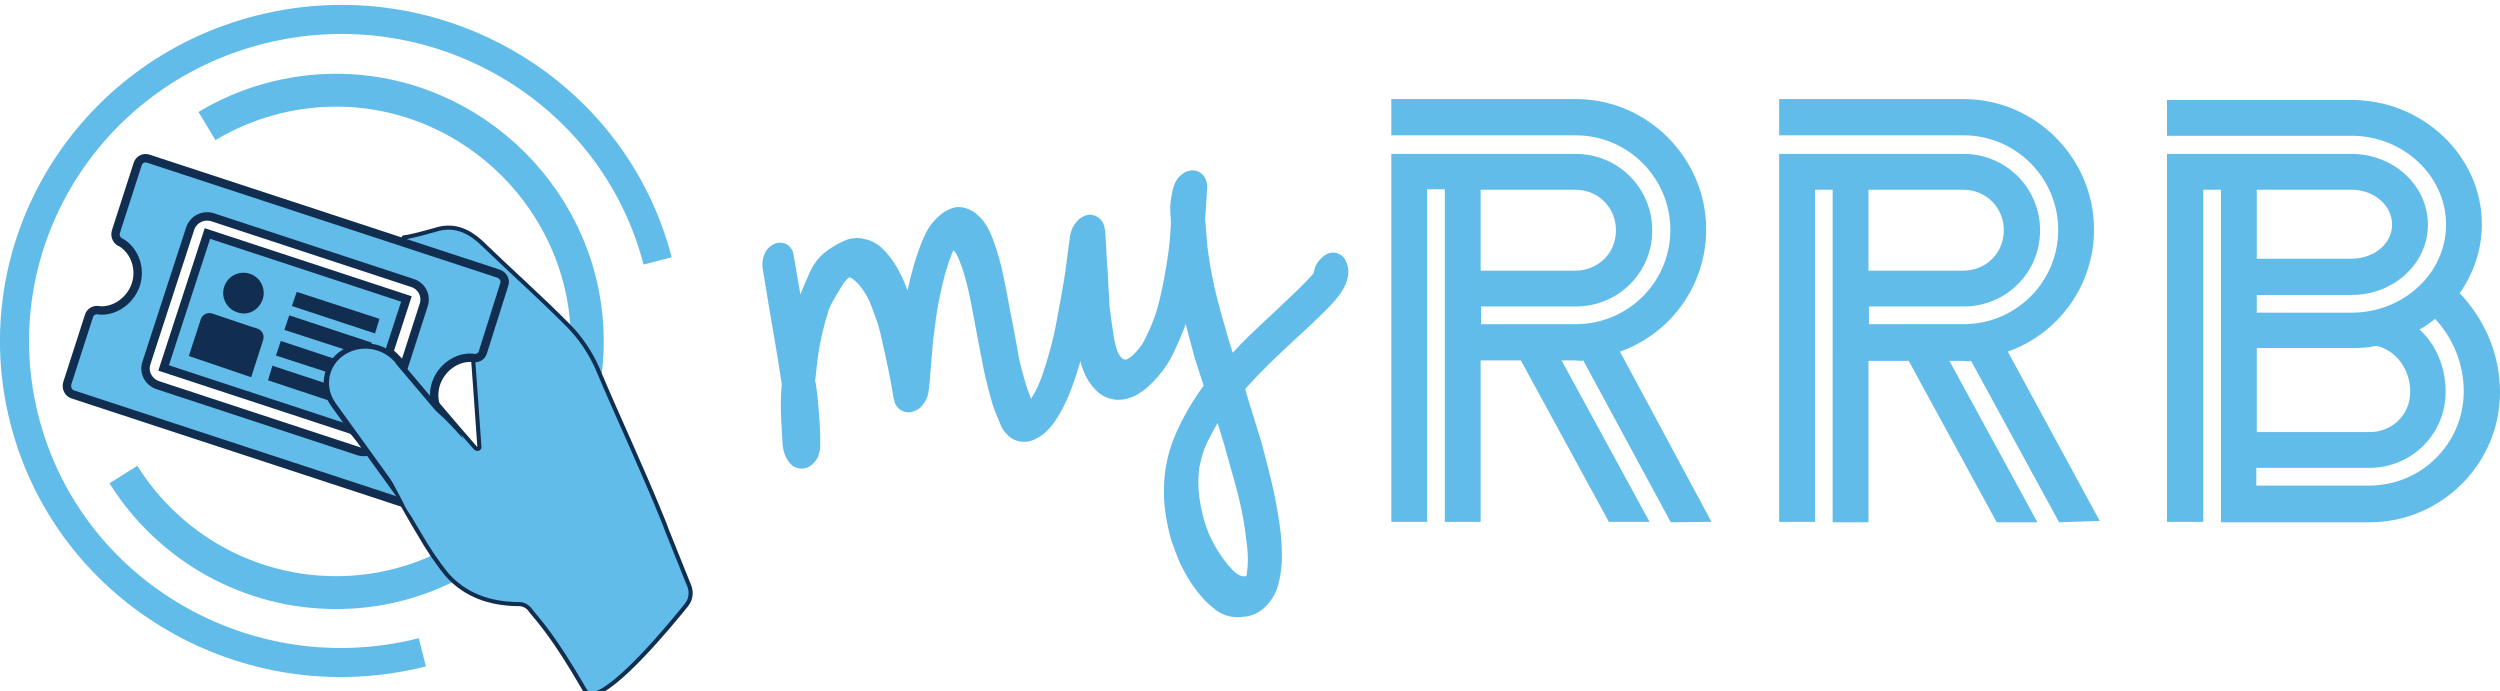
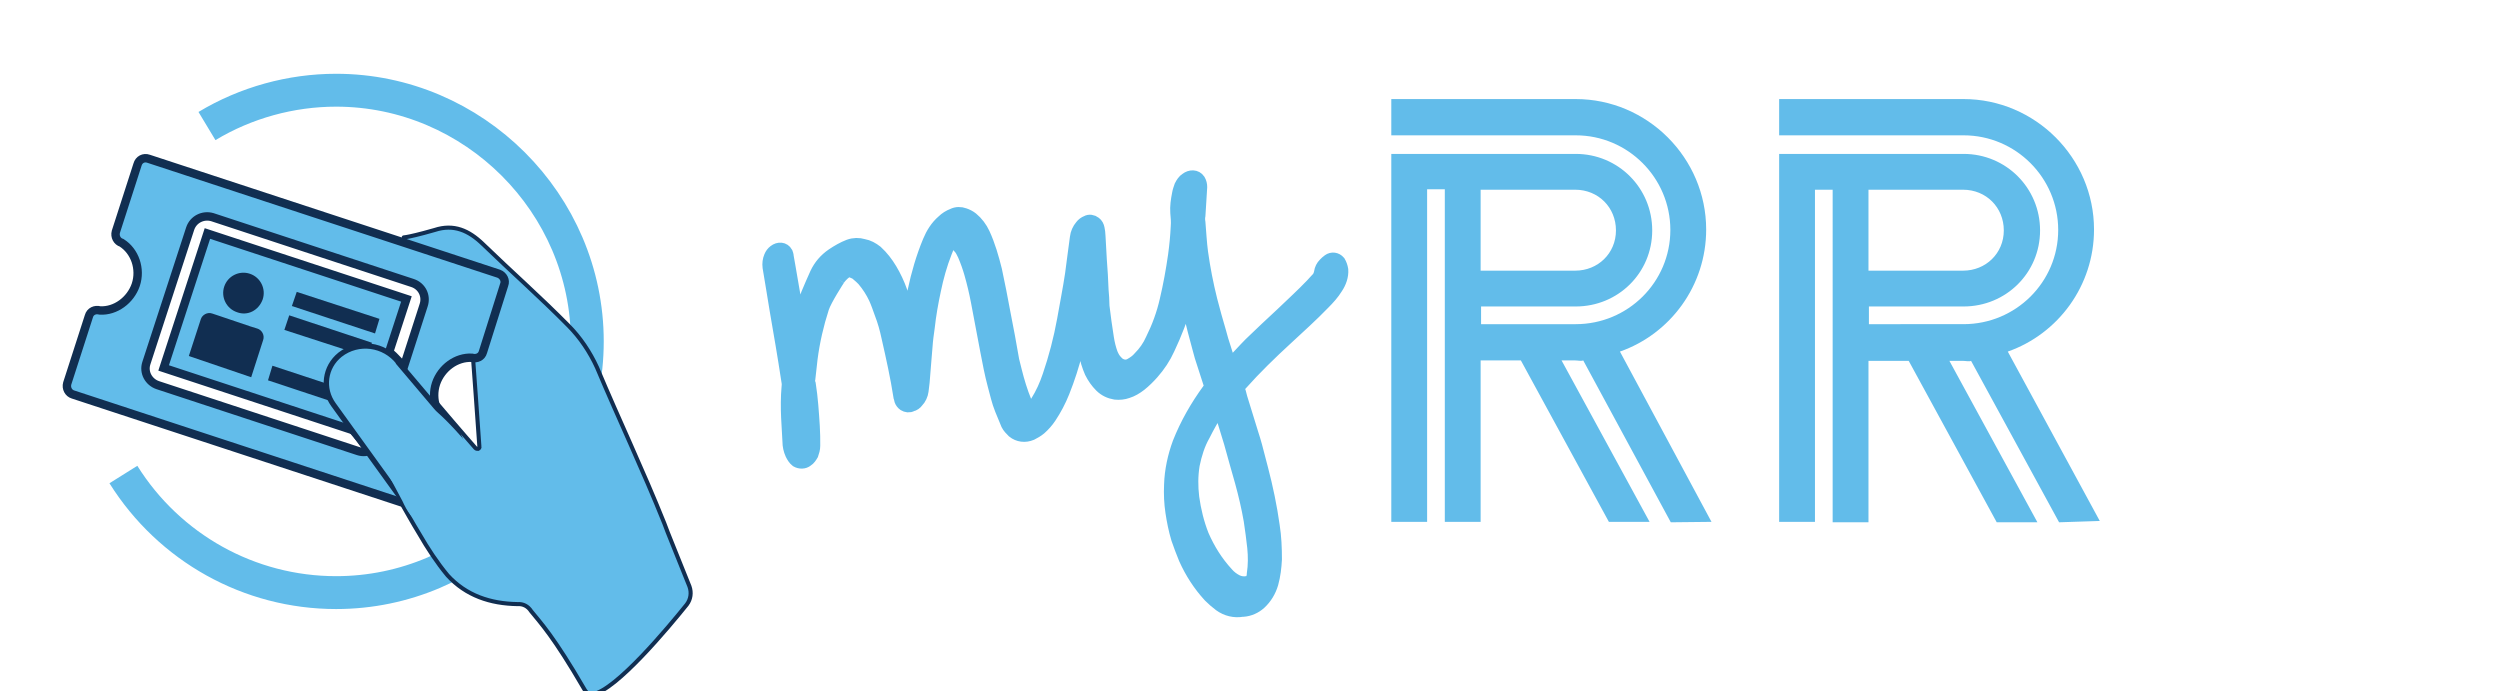
<svg xmlns="http://www.w3.org/2000/svg" version="1.1" id="Layer_1" x="0px" y="0px" viewBox="0 0 565.3 156.3" style="enable-background:new 0 0 565.3 156.3;" xml:space="preserve">
  <style type="text/css">
	.st0{fill:none;}
	.st1{fill:#62BCEA;stroke:#62BCEA;stroke-width:3.15;stroke-miterlimit:10;}
	.st2{display:none;fill:#62BCEA;stroke:#62BCEA;stroke-width:0.837;stroke-miterlimit:10;}
	.st3{fill:#62BCEA;stroke:#231F20;stroke-width:0.31;stroke-linecap:round;stroke-miterlimit:10;}
	.st4{fill:none;stroke:#62BCEA;stroke-width:7.435;stroke-miterlimit:10;}
	.st5{fill:none;stroke:#62BCEA;stroke-width:6.572;stroke-miterlimit:10;}
	.st6{fill:#62BCEA;stroke:#112E51;stroke-width:0.925;stroke-miterlimit:10;}
	.st7{fill:#62BCEA;stroke:#112E51;stroke-width:1.904;stroke-miterlimit:10;}
	.st8{fill:#112E51;}
	.st9{fill:#62BCEA;stroke:#112E51;stroke-width:1.203;stroke-miterlimit:10;}
	.st10{fill:#62BCEA;}
</style>
  <title>myRRB logo drupal medium blue</title>
-   <path class="st0" d="M215,194.9L186.3,23.3L357.9-5.4l28.7,171.6L215,194.9z M297.9,65.5h0.2c0.3,1.4,0.6,2.7,0.9,4.1  c0.8,3.2,1.6,6.4,2.3,9.6c0.2,0.9,0.5,1.8,0.7,2.8c0.8,2.8,1.6,5.6,2.4,8.4c0.1,0.4,0.1,0.7-0.2,1.1c-0.1,0.1-0.2,0.3-0.2,0.4  c-2.6,4.8-4.7,9.8-6.2,15.1c-1.1,3.9-1.5,7.9-1.5,12c0,2.8,0.3,5.7,0.7,8.5c0.4,2.7,0.9,5.3,1.7,7.9c0.5,1.8,1.2,3.6,1.8,5.4  c1.5,3.9,3.5,7.7,6,11c0.7,1,1.5,1.9,2.4,2.7c1.5,1.3,3,2,5,1.7h0.2c1.4-0.1,2.7-0.8,3.6-1.9c1.3-1.6,2.2-3.4,2.5-5.5  c0.4-2.3,0.6-4.5,0.5-6.8c-0.1-3.6-0.4-7.1-0.9-10.6c-0.7-5.1-1.7-10.1-2.9-15.2c-0.3-1.2-0.6-2.4-0.9-3.6c-0.6-2.5-1.3-4.9-1.9-7.4  c-0.9-3.5-1.9-7-2.9-10.4c-0.3-1-0.6-2-0.8-3c0.2-0.3,0.4-0.6,0.7-0.9c3.5-5,7.3-9.8,11.3-14.3c2-2.4,4.1-4.9,6-7.4  c1.3-1.6,2.5-3.4,3.5-5.2c0.8-1.6,1.2-3.3,1-5c-0.1-0.7-0.3-1.5-0.6-2.2c-0.4-0.7-1.2-1-1.9-0.7c-0.1,0.1-0.2,0.1-0.3,0.2  c-1.1,0.8-1.7,1.9-1.8,3.2c-0.1,0.8-0.3,1.5-0.8,2.2c-0.4,0.5-0.7,0.9-1,1.4c-2.1,2.8-4.4,5.5-6.6,8.1c-2.3,2.8-4.6,5.5-6.9,8.3  c-1.4,1.7-2.6,3.5-3.9,5.3c-0.2,0.2-0.2,0.5-0.6,0.4c-0.1-0.2-0.2-0.4-0.2-0.5c-0.4-1.4-0.8-2.8-1.2-4.1c-0.4-1.6-0.8-3.2-1.3-4.8  c-0.8-3.1-1.6-6.2-2.3-9.3c-1.1-4.6-1.9-9.2-2.6-13.9c-0.4-2.9-0.7-5.8-0.9-8.8c-0.1-0.5-0.1-1.1-0.1-1.6c0-2.9,0-5.7,0.1-8.6  c0-0.7-0.1-1.4-0.4-2c-0.3-0.8-1.2-1.2-2-0.9l0,0c-0.3,0.1-0.5,0.3-0.7,0.5c-0.5,0.5-0.9,1.2-1.2,1.9c-0.2,0.7-0.4,1.4-0.5,2.1  c-0.3,2-0.3,4-0.2,6c0.1,1.3,0.2,2.7,0.2,4c-0.1,2.6-0.2,5.1-0.3,7.7c-0.3,4.1-0.8,8.3-1.4,12.4c-0.5,3.2-1.2,6.4-2.1,9.5  c-0.8,2.7-1.7,5.4-3.5,7.6c-0.5,0.7-1.2,1.3-1.9,1.9c-0.7,0.6-1.8,0.6-2.5-0.1c-0.5-0.4-0.9-0.8-1.2-1.3c-0.4-0.5-0.6-1.1-0.9-1.7  c-0.6-1.7-1.1-3.4-1.3-5.1c-0.5-3.1-0.9-6.1-1.3-9.2c0-0.2-0.1-0.4-0.1-0.6c-0.1-1.3-0.3-2.7-0.4-4c-0.3-3-0.5-5.9-0.7-8.9  c-0.2-2.3-0.4-4.6-0.5-6.9c-0.1-0.7-0.2-1.4-0.3-2s-0.3-1.2-0.7-1.6c-0.5-0.5-1.3-0.6-1.8-0.2c-0.5,0.3-0.8,0.7-1.1,1.2  c-0.5,0.9-0.8,1.9-0.9,3c-0.2,3.6-0.4,7.1-0.7,10.7c-0.4,4.4-0.8,8.8-1.3,13.2c-0.6,5.4-1.5,10.8-2.7,16.1c-0.6,2.6-1.5,5.2-2.6,7.7  c-0.2,0.4-0.4,0.7-0.6,1.1c-0.3,0.4-0.8,0.5-1.2,0.2l0,0c-0.1-0.1-0.2-0.2-0.3-0.3c-0.3-0.4-0.5-0.8-0.6-1.3c-1-2.9-1.8-5.9-2.6-9  c-0.3-1.1-0.5-2-0.7-3.1c-0.9-4.7-1.7-9.3-2.6-14c-0.8-4.1-1.6-8.2-2.4-12.4c-0.8-3.6-1.8-7.2-3.1-10.7c-0.6-1.7-1.6-3.2-2.8-4.5  c-0.5-0.5-1-0.9-1.7-1.3c-0.8-0.4-1.8-0.4-2.6,0s-1.5,0.9-2.1,1.6c-1.4,1.6-2.4,3.6-2.9,5.6c-1.4,4.7-2.3,9.5-2.9,14.3  c-0.3,2.4-0.6,4.7-0.7,7.1c0,0.2,0,0.4-0.3,0.4c-0.1-0.1-0.1-0.2-0.1-0.3c-0.7-2.4-1.4-4.8-2-7.2c-0.6-2.2-1.5-4.4-2.5-6.4  c-0.9-1.9-2-3.7-3.4-5.3c-0.8-0.9-1.8-1.6-2.9-1.9c-1-0.5-2.2-0.5-3.2-0.1c-1.4,0.6-2.6,1.4-3.7,2.4c-1.5,1.4-2.7,3.2-3.4,5.2  c-0.6,1.9-1.2,3.8-1.8,5.8c-0.6,2.4-1.2,4.7-1.6,7.1c-0.1,0.2,0,0.5-0.3,0.6c-0.1-0.4-0.2-0.7-0.2-1.1c-0.7-3.9-1.4-7.9-2-11.9  c-0.3-1.9-0.6-3.9-1-5.9c-0.1-0.3-0.1-0.7-0.2-1c-0.5-1.2-1.6-1.4-2.5-0.5c-0.4,0.4-0.7,0.9-0.9,1.5c-0.3,0.9-0.4,1.9-0.3,2.9  c0.7,4.2,1.4,8.4,2.1,12.5c1.1,6.8,2.3,13.5,3.4,20.3c0.1,0.7,0.2,1.5,0.2,2.2c-0.1,2.9,0,5.9,0.2,8.8c0.2,2.3,0.3,4.6,0.5,6.9  c0.1,1.2,0.4,2.4,0.8,3.6c0.3,0.7,0.6,1.4,1.2,1.9c0.5,0.6,1.4,0.7,2,0.2c0.1-0.1,0.1-0.1,0.2-0.2c0.5-0.5,0.8-1,1.1-1.6  c0.3-0.8,0.4-1.6,0.4-2.4c-0.1-1.9-0.2-3.8-0.3-5.6c-0.4-4-0.7-8-1.4-12c-0.1-0.6-0.2-1.2-0.1-1.8c0.1-1.9,0.2-3.8,0.3-5.7  c0.4-5.7,1.3-11.3,2.6-16.7c0.4-1.7,0.9-3.3,1.6-4.9c0.2-0.6,0.5-1.1,1-1.5c0.4-0.3,0.8-0.6,1.2-0.9c1.1-0.8,2.6-0.9,3.7-0.1l0,0  c0.6,0.4,1.1,0.9,1.5,1.6c1.2,1.7,2.2,3.6,2.9,5.5c0.7,1.7,1.2,3.5,1.7,5.3c0.6,2,1.2,4.1,1.6,6.1c1.2,5.8,2.4,11.6,3.4,17.4  c0.1,0.3,0.1,0.6,0.2,0.9c0.1,0.4,0.3,0.8,0.5,1.1c0.4,0.6,1.2,0.9,1.8,0.5c0.5-0.2,0.8-0.6,1.1-1.1c0.6-0.9,0.9-1.9,0.9-2.9  c0.1-1.7,0.1-3.4,0.2-5.1c0.1-2.6,0.1-5.2,0.2-7.8c0.1-1.9,0.3-3.9,0.3-5.8c0.2-3.5,0.5-7,0.9-10.6c0.5-3.6,1.3-7.1,2.2-10.7  c0.2-0.7,0.5-1.4,0.8-2.1c0.2-0.5,0.5-0.8,0.9-1.1c0.7,0.4,1.3,0.9,1.7,1.7c0.5,0.8,0.8,1.6,1.2,2.4c0.6,1.8,1.2,3.6,1.7,5.5  c0.7,2.7,1.3,5.4,1.8,8.1c0.9,4.8,1.7,9.6,2.7,14.3c0.6,3.4,1.2,6.8,2,10.2c0.6,2.3,1.1,4.7,1.8,6.9c0.5,1.5,0.9,3,1.5,4.5  c0.4,0.8,0.8,1.5,1.4,2.2c1,1.2,2.7,1.5,4.1,0.8c0.7-0.3,1.4-0.8,1.9-1.4c0.8-0.9,1.6-2,2.1-3.2c1.1-2.3,2-4.7,2.7-7.2  c1.1-3.9,1.9-7.8,2.6-11.8c0.4-2,0.6-4.1,0.9-6.2c0-0.2,0-0.4,0.3-0.5c0.1,0.5,0.2,1,0.3,1.5c0.3,1.8,0.5,3.7,0.8,5.6  c0.3,2,0.8,3.9,1.6,5.8c0.5,1.5,1.3,2.9,2.3,4.1c0.8,1,1.9,1.7,3.2,2.1c0.9,0.3,2,0.2,2.9-0.3c1-0.5,1.9-1.1,2.8-1.9  c0.9-0.9,1.8-2,2.6-3.2c1.4-2.1,2.5-4.4,3.4-6.8c1.5-4.4,2.6-8.8,3.4-13.3C297.8,66,297.8,65.7,297.9,65.5z" />
  <path class="st1" d="M189.5,63.1c0,0-3,4.6-3.6,6.5c-1.2,3.7-2.1,7.6-2.6,11.5c-0.2,1.5-0.3,3-0.5,4.5c-0.1,0.4-0.1,0.8,0.1,1.3  c0.5,3.2,0.7,6.4,0.9,9.5c0.1,1.5,0.1,2.9,0.1,4.4c0,0.7-0.2,1.3-0.4,1.9c-0.3,0.5-0.6,1-1.1,1.3c-0.6,0.5-1.5,0.5-2.2,0.1  c-0.5-0.4-0.8-0.9-1.1-1.5c-0.4-0.9-0.6-1.8-0.6-2.8c-0.1-1.8-0.2-3.6-0.3-5.4c-0.1-2.3-0.1-4.6,0.1-6.9c0.1-0.6,0-1.2-0.1-1.7  c-0.8-5.3-1.7-10.5-2.6-15.7c-0.5-3.3-1.1-6.5-1.6-9.7c-0.1-0.8,0-1.6,0.3-2.3c0.2-0.5,0.5-0.9,0.9-1.2c0.9-0.7,2-0.6,2.5,0.3  c0.1,0.3,0.2,0.5,0.2,0.8c0.3,1.5,0.5,3,0.8,4.6c0.5,3.1,1.1,6.2,1.6,9.2c0.1,0.3,0.1,0.5,0.2,0.8c0.3-0.2,0.3-0.3,0.4-0.5  c0.5-1.9,1.1-3.8,1.8-5.6c0.6-1.5,1.3-3,2-4.6c0.8-1.7,2-3.1,3.6-4.2c1.2-0.8,2.4-1.5,3.7-2c1.1-0.4,2.2-0.4,3.2-0.1  c1.1,0.2,2,0.7,2.9,1.4c1.3,1.2,2.3,2.5,3.2,4s1.7,3.2,2.3,4.9c0.6,1.8,1.2,3.7,1.8,5.6c0.1,0.1,0.1,0.2,0.1,0.2  c0.2-0.1,0.3-0.2,0.3-0.3c0.2-1.9,0.6-3.7,1-5.6c0.8-3.8,1.9-7.6,3.4-11.2c0.7-1.7,1.7-3.3,3.1-4.5c0.6-0.6,1.4-1.1,2.2-1.4  c0.8-0.4,1.7-0.4,2.5-0.1c0.6,0.2,1.2,0.5,1.7,0.9c1.1,0.9,2,2.1,2.6,3.4c1.2,2.6,2,5.4,2.7,8.2c0.7,3.2,1.3,6.4,1.9,9.6  c0.7,3.6,1.4,7.2,2,10.8c0.2,0.8,0.4,1.6,0.6,2.4c0.6,2.4,1.3,4.7,2.2,6.9c0.2,0.4,0.4,0.7,0.6,1c0.3,0.4,0.9,0.5,1.3,0.2l0,0  c0.1-0.1,0.1-0.1,0.2-0.2c0.3-0.3,0.5-0.5,0.7-0.8c1.2-1.9,2.1-3.9,2.8-6c1.4-4.1,2.5-8.3,3.3-12.7c0.6-3.5,1.3-6.9,1.8-10.3  c0.4-2.8,0.7-5.6,1.1-8.3c0.1-0.9,0.5-1.8,1.1-2.5c0.3-0.4,0.7-0.7,1.2-0.9c0.5-0.3,1.2-0.2,1.7,0.2c0.4,0.3,0.6,0.7,0.7,1.2  c0.1,0.5,0.2,1.1,0.2,1.6c0.1,1.8,0.2,3.6,0.3,5.4c0.2,2.3,0.3,4.6,0.4,6.9c0.1,1.2,0.2,2.3,0.2,3.5v0.1c0.3,2.4,0.6,4.8,1,7.2  c0.2,1.3,0.5,2.5,0.9,3.6c0.3,0.7,0.6,1.3,1.2,1.9c0.3,0.3,0.6,0.6,0.9,0.7c0.8,0.4,1.7,0.4,2.5-0.1c0.7-0.4,1.4-0.9,1.9-1.5  c1.2-1.2,2.2-2.6,2.9-4.2c1.4-2.8,2.5-5.8,3.2-8.9c0.8-3.4,1.4-6.7,1.9-10.2c0.3-2.2,0.5-4.3,0.6-6.4c0.1-1.1,0-2.2-0.1-3.2  c-0.1-1.4,0.1-2.8,0.4-4.3c0.1-0.6,0.3-1.1,0.5-1.7c0.3-0.6,0.7-1.2,1.2-1.5c0.9-0.7,2.1-0.7,2.7,0.2c0.3,0.5,0.4,1,0.4,1.5  c-0.1,2.2-0.3,4.3-0.4,6.4c-0.1,0.5-0.1,1.1,0,1.6c0.2,2.3,0.3,4.6,0.6,6.8c0.5,3.6,1.2,7.2,2.1,10.8c0.6,2.4,1.3,4.8,2,7.2  c0.3,1.2,0.7,2.5,1.1,3.7c0.3,1.1,0.7,2.2,1.1,3.2c0.1,0.2,0.1,0.3,0.2,0.4c0.4,0,0.4-0.2,0.6-0.3c1.4-1.4,2.7-2.9,4.1-4.3  c2.4-2.3,4.7-4.5,7.1-6.7c2.4-2.3,4.7-4.4,6.8-6.6c0.4-0.4,0.7-0.8,1.1-1.2c0.5-0.4,0.8-1.1,0.9-1.7c0.1-0.7,0.4-1.3,0.9-1.8  c0.3-0.3,0.6-0.6,0.9-0.8c0.7-0.5,1.6-0.4,2.2,0.3c0.3,0.5,0.5,1.1,0.6,1.7c0.1,1.4-0.4,2.8-1.2,4c-0.8,1.3-1.8,2.4-2.9,3.5  c-2.6,2.7-5.5,5.3-8.3,7.9c-3.7,3.4-7.2,6.8-10.4,10.4l-0.7,0.8c0.3,0.8,0.5,1.6,0.7,2.4c0.8,2.7,1.7,5.4,2.5,8.1  c0.6,1.8,1.1,3.7,1.6,5.7c0.2,0.7,0.4,1.5,0.6,2.3c1.1,4.2,2,8.5,2.6,12.8c0.4,2.5,0.5,5.1,0.5,7.6c-0.1,1.8-0.3,3.6-0.8,5.4  c-0.5,1.7-1.4,3.2-2.7,4.4c-1,0.9-2.3,1.5-3.7,1.6h-0.2c-1.7,0.3-3.5-0.1-5-1.2c-0.8-0.6-1.6-1.3-2.3-2c-2.3-2.5-4.1-5.3-5.5-8.4  c-0.6-1.5-1.2-3-1.7-4.5c-0.6-2-1-4-1.3-6s-0.4-4.1-0.3-6.2c0.1-3.2,0.8-6.4,1.9-9.4c1.7-4.3,4-8.3,6.7-12c0.1-0.1,0.2-0.2,0.2-0.3  c0.2-0.2,0.3-0.5,0.2-0.8c-0.7-2.2-1.4-4.3-2.1-6.5c-0.2-0.7-0.4-1.4-0.6-2.2c-0.7-2.5-1.3-4.9-1.9-7.4c-0.3-1.1-0.5-2.1-0.8-3.2  h-0.2c-0.1,0.2-0.1,0.3-0.2,0.5c-0.9,3.6-2.3,7.1-3.9,10.5c-0.9,2-2.1,3.8-3.6,5.5c-0.8,0.9-1.7,1.8-2.7,2.6  c-0.9,0.7-1.9,1.3-2.9,1.6c-0.8,0.3-1.8,0.4-2.7,0.3c-1.2-0.2-2.3-0.7-3.2-1.6s-1.6-1.9-2.2-3.1c-0.6-1.4-1.1-2.9-1.3-4.5  c-0.2-1.5-0.4-2.9-0.6-4.4c-0.1-0.4-0.2-0.8-0.2-1.2c-0.3,0.1-0.3,0.2-0.3,0.4c-0.4,1.6-0.7,3.3-1.1,4.9c-0.8,3.2-1.8,6.3-3,9.3  c-0.8,2-1.8,3.9-3,5.7c-0.6,0.9-1.4,1.8-2.2,2.5c-0.6,0.5-1.3,0.9-1.9,1.2c-1.4,0.6-2.9,0.4-4-0.5c-0.5-0.5-1-1-1.3-1.6  c-0.5-1.1-0.9-2.3-1.4-3.4c-0.7-1.7-1.1-3.6-1.6-5.4c-0.7-2.6-1.2-5.3-1.7-7.9c-0.7-3.7-1.4-7.4-2.1-11.1c-0.4-2.1-0.9-4.2-1.5-6.3  c-0.4-1.4-0.9-2.8-1.5-4.2c-0.3-0.6-0.6-1.3-1.1-1.8c-0.4-0.6-0.9-1-1.6-1.3c-0.4,0.2-0.7,0.5-0.9,0.8c-0.3,0.5-0.6,1.1-0.8,1.7  c-1.1,2.8-1.9,5.7-2.5,8.6c-0.6,2.8-1.1,5.6-1.4,8.4c-0.2,1.4-0.4,2.8-0.5,4.3c-0.2,2-0.3,4-0.5,6.1c-0.1,1.4-0.2,2.7-0.4,4  c-0.1,0.8-0.5,1.7-1.1,2.3c-0.3,0.4-0.7,0.7-1.2,0.8c-0.5,0.3-1.1,0.2-1.6-0.1c-0.3-0.2-0.6-0.6-0.7-0.9c-0.1-0.3-0.1-0.6-0.2-0.8  c-0.7-4.5-1.7-9-2.7-13.4c-0.4-1.9-0.9-3.7-1.6-5.5c-0.4-1.1-0.8-2.3-1.3-3.4c-0.7-1.5-1.6-2.9-2.7-4.2c-0.4-0.4-0.8-0.8-1.3-1.2  c-0.3-0.3-0.7-0.5-1.2-0.7C192,60.2,190,62.3,189.5,63.1 M275.6,92.4c-0.3,0.3-0.4,0.5-0.5,0.6c-1.1,1.7-2.1,3.5-3,5.3  c-1.2,2.1-1.9,4.4-2.4,6.8c-0.4,2.5-0.4,4.9-0.1,7.4c0.4,2.9,1.1,5.8,2.2,8.6c1.4,3.2,3.2,6.1,5.6,8.7c0.6,0.7,1.4,1.3,2.2,1.7  s1.7,0.5,2.6,0.3c0.6-0.1,1-0.4,1.1-0.9c0.1-0.4,0.2-0.7,0.2-1.1c0.3-2,0.3-4,0.1-6s-0.5-4-0.8-6.1c-0.5-2.9-1.2-5.9-2-8.8  s-1.7-5.9-2.5-8.9c-0.5-1.7-1-3.3-1.5-4.9C276.3,94.2,275.9,93.4,275.6,92.4L275.6,92.4z" />
  <path class="st0" d="M309.7,97.7c0.4,1.3,0.7,2.4,1,3.5c0.6,2.2,1.2,4.3,1.8,6.5c1,3.8,2,7.7,3,11.6c0.9,3.7,1.7,7.6,2.4,11.3  c0.5,2.6,0.8,5.2,1.2,7.8c0.3,2.6,0.4,5.1,0.2,7.7c-0.1,0.5-0.1,0.9-0.2,1.3c-0.1,0.6-0.5,1-1.1,1.1c-0.9,0.2-1.9,0.1-2.6-0.5  c-0.8-0.6-1.6-1.4-2.3-2.3c-2.5-3.5-4.6-7.4-6-11.4c-1.3-3.6-2.1-7.3-2.6-11.1c-0.4-3.1-0.5-6.2-0.3-9.3c0.3-2.9,0.9-5.7,2-8.5  c0.9-2.3,1.8-4.6,2.9-6.9C309.3,98.3,309.4,98.1,309.7,97.7z" />
-   <path class="st2" d="M-86.6,122.5l-11.8-16.8c-2.2-2.9-1.5-8.1,1.3-10.3l8-6.2c0.7-0.5,1.6-0.4,2.1,0.3l0,0l16.7,21.8  c1.1,1.4,0.8,3.4-0.6,4.5l-9.3,7.2C-81.5,124.2-85.5,123.9-86.6,122.5z" />
  <path class="st3" d="M103.2,99.5" />
  <path class="st2" d="M-77.9,81.5l16.2,19.4c2.4,2.7-1.6,6.7-4.3,9.1l-7.4,4.6c-0.6,0.6-1.6,0.5-2.1-0.1l0,0l0,0l-18-20.7  c-1.2-1.3-1-3.4,0.3-4.5l8.9-7.8C-83.1,80.1-79.1,80.1-77.9,81.5z" />
  <g>
    <path class="st4" d="M46.8,28.5c8.8-5.3,19-8.1,29.2-8.1c31.1,0,56.8,25.6,56.8,56.8S107.2,134,76,134c-19.6,0-37.7-10.1-48.1-26.7   " />
-     <path class="st5" d="M95.5,147.5c-39.5,10-79.8-13.4-89.9-52.3S19.3,16.7,58.8,6.7s79.8,13.4,89.9,52.3" />
  </g>
  <path class="st6" d="M91.5,53.7c-0.7-0.1-0.5,0.4,6.8-1.7c4.3-1.4,7.7,0.1,10.9,3.2c6.4,6.2,13.1,12.1,19.3,18.4  c2.7,2.7,4.9,6,6.5,9.5c5.1,12.1,10.3,23,15.2,35.2c0.3,1,4,10,5.7,14.3c0.5,1.4,0.3,2.9-0.6,4.1c-4.1,5.1-16,19.4-21.3,20.3  c-0.5,0.1-1.1-0.1-1.4-0.5l0,0c-0.2-0.2-0.4-0.5-0.5-0.7c-6.9-11.9-9.9-15-12-17.6c-0.7-1.1-1.8-1.7-3.1-1.6  c-6.1-0.1-11.6-1.9-15.8-6.5l0,0c-2.4-2.9-4.5-6.1-6.4-9.4c-3-4.9-5.6-10.1-8.9-14.9c-2.9-4.3-6.5-8.1-9.8-12.2  c-2.6-3-2.8-7.7-0.5-11.3c2.1-3.8,5.8-5.8,9.6-4.7c1.8,0.6,3.4,1.7,4.6,3c2,2,3.7,4.3,5.6,6.5c0.1,0.2,0.3,0.2,0.5,0.1  C96,87.1,96,87.1,96,87l4.5-15l0.8-1.2 M106.4,76.8c-0.1-0.6-0.3-0.6-0.7-1.1l-4.4-5.4c-0.8-0.9-1.7-0.7-2,0.4  c-1.4,4.7-2.8,9.2-4,13.5c-0.2,0.5-0.3,1.1-0.3,1.6c-0.1,0.9,1,2.2,1.6,2.8c10.1,11.9,8.6,10,10.9,12.7c0.2,0.2,0.4,0.2,0.6,0.2l0,0  c0.2-0.1,0.4-0.3,0.3-0.5c-0.5-7.5-1.1-15.2-1.7-23.6c0-0.1,0-0.1,0-0.2L106.4,76.8z" />
  <g id="_1055-ticket-toolbar-selected_2x.png">
    <path class="st7" d="M112.8,61.9l-79.2-26c-1.1-0.4-2.2,0.2-2.5,1.3l0,0l0,0l-4.9,15.2l0,0c-0.3,1.1,0.3,2.2,1.3,2.5l0,0   c3,1.9,4.4,5.9,3.2,9.5c-1.2,3.5-4.6,6-8.1,5.8l0,0c-1.1-0.3-2.2,0.2-2.5,1.3l0,0l-4.9,15.2l0,0c-0.3,1.1,0.3,2.2,1.3,2.5l79.2,26   c1.1,0.3,2.2-0.2,2.5-1.3l0,0l4.9-15.2l0,0c0.3-1.1-0.3-2.2-1.3-2.5l0,0c-3-1.9-4.4-5.9-3.2-9.5c1.2-3.5,4.6-6,8.1-5.8l0,0   c1.1,0.3,2.2-0.2,2.5-1.3l0,0l4.8-15.2l0,0C114.4,63.4,113.8,62.3,112.8,61.9z M86,99.4c-0.7,2.1-2.9,3.3-5,2.6l0,0L35.7,87.1   c-2.1-0.7-3.3-2.9-2.6-5L43,51.7c0.7-2.1,2.9-3.2,5-2.6l0,0l0,0L93.3,64c2.1,0.7,3.2,2.9,2.5,5L86,99.4L86,99.4z M37,83.2L82,98   l9.9-30.4l-45-14.8L37,83.2z" />
  </g>
  <path class="st8" d="M49.5,71.4L48,70.9c-1.1-0.4-2.3,0.3-2.6,1.3l0,0l0,0l-2.7,8.3l14.1,4.8l2.7-8.4c0.4-1.1-0.3-2.3-1.3-2.6  l-1.6-0.5L49.5,71.4L49.5,71.4z" />
  <path class="st8" d="M59.4,67.7c0.8-2.4-0.5-5-2.9-5.8s-5,0.5-5.8,2.9c-0.8,2.4,0.5,5,2.9,5.8l0,0l0,0C56,71.5,58.5,70.2,59.4,67.7  C59.4,67.8,59.4,67.8,59.4,67.7L59.4,67.7" />
  <polygon class="st8" points="84.8,75.4 66,69.2 67.1,66 85.8,72.1 " />
  <polygon class="st8" points="83.1,80.7 64.3,74.6 65.4,71.3 84.1,77.5 " />
-   <polygon class="st8" points="81.2,86.5 62.4,80.4 63.5,77.1 82.2,83.3 " />
  <polygon class="st8" points="79.3,92.2 60.6,86 61.6,82.7 80.4,88.9 " />
  <g>
    <path class="st9" d="M76.9,80.2L76.9,80.2c4.1-3.2,10-2.4,13.2,1.7V82l12.7,15c2.7,3.5,4.1,12.9,0.6,15.5l-1.2,0.9   c-3.5,2.7-9.1,2.4-11.8-1.1l-15-20.8C72.8,87.9,73.4,83,76.9,80.2z" />
    <path class="st10" d="M91,113.3l-4.1-7.7c-0.1-0.1-0.1-0.2-0.2-0.2c-1.4-1.9-0.9-4.5,0.8-5.9l7.7-6c1.5-1.2,0.6-2.6,1-1.9   c0.3,0.4,0.7,0.7,1.3,0.8l0,0c0.7-0.7,12.4,11.6,13.7,16.4c0.2,0.7,0,1.4-0.5,1.8l-7.8,8.1c-0.3,0.3-0.7,0.5-1.1,0.6   c-1.5,0.2-3.9-0.7-6.3-1.1C93.4,117.9,92,115.5,91,113.3z" />
  </g>
  <g>
    <path class="st10" d="M377.8,118.1L358,81.5c-0.5,0.2-1.2,0-1.8,0h-3.1L373,118h-9.2l-19.9-36.5h-9.1V118h-8.1V42.8h-4V118h-8.1   V34.8h41.7c9.6,0,17.3,7.7,17.3,17.3s-7.7,17.2-17.3,17.2h-21.4v4h21.4c11.8,0,21.4-9.5,21.4-21.3s-9.6-21.4-21.4-21.4h-41.7v-8.2   h41.7c16.2,0,29.5,13.3,29.5,29.5c0,12.7-8.1,23.6-19.5,27.6L387,118L377.8,118.1L377.8,118.1z M334.8,42.9v18.3h21.4   c5.1,0,9.2-3.9,9.2-9.1s-4-9.2-9.2-9.2C356.2,42.9,334.8,42.9,334.8,42.9z" />
    <path class="st10" d="M465.6,118.1l-19.9-36.5c-0.5,0.2-1.2,0-1.8,0h-3.1l19.9,36.5h-9.2l-19.9-36.5h-9.1v36.5h-8.1V42.9h-4V118   h-8.1V34.8H444c9.6,0,17.3,7.7,17.3,17.3s-7.7,17.2-17.3,17.2h-21.4v4H444c11.8,0,21.4-9.5,21.4-21.3s-9.6-21.4-21.4-21.4h-41.7   v-8.2H444c16.2,0,29.5,13.3,29.5,29.5c0,12.7-8.1,23.6-19.5,27.6l20.8,38.3L465.6,118.1L465.6,118.1z M422.5,42.9v18.3h21.4   c5.1,0,9.2-3.9,9.2-9.1s-4-9.2-9.2-9.2C443.9,42.9,422.5,42.9,422.5,42.9z" />
-     <path class="st10" d="M502.2,42.9h-4V118H490V34.8h41.7c9.6,0,17.3,7.2,17.3,16s-7.7,15.9-17.3,15.9h-21.4v4h21.4   c11.8,0,21.4-8.9,21.4-19.9s-9.6-20.1-21.4-20.1H490v-8.1h41.7c16.2,0,29.5,12.7,29.5,28.1c0,5.8-1.9,11.1-5,15.6   c5.4,5.7,9.1,13.5,9.1,22.4c0,16.2-13.3,29.4-29.5,29.4h-33.6L502.2,42.9L502.2,42.9z M510.3,42.9v15.6h21.4c5.1,0,9.2-3.4,9.2-7.7   s-4-7.9-9.2-7.9L510.3,42.9L510.3,42.9z M550.6,72.1c-1.1,0.9-2.3,1.8-3.5,2.4c3.7,3.4,5.9,8.4,5.9,14.1c0,9.6-7.7,17.2-17.3,17.2   h-25.5v4h25.5c11.8,0,21.4-9.5,21.4-21.3C557.1,82.2,554.6,76.3,550.6,72.1z M537.4,78.2c-1.8,0.4-3.8,0.5-5.7,0.5h-21.4v19h25.5   c5.1,0,9.2-3.9,9.2-9.1C545,83.4,541.7,79.2,537.4,78.2z" />
  </g>
</svg>